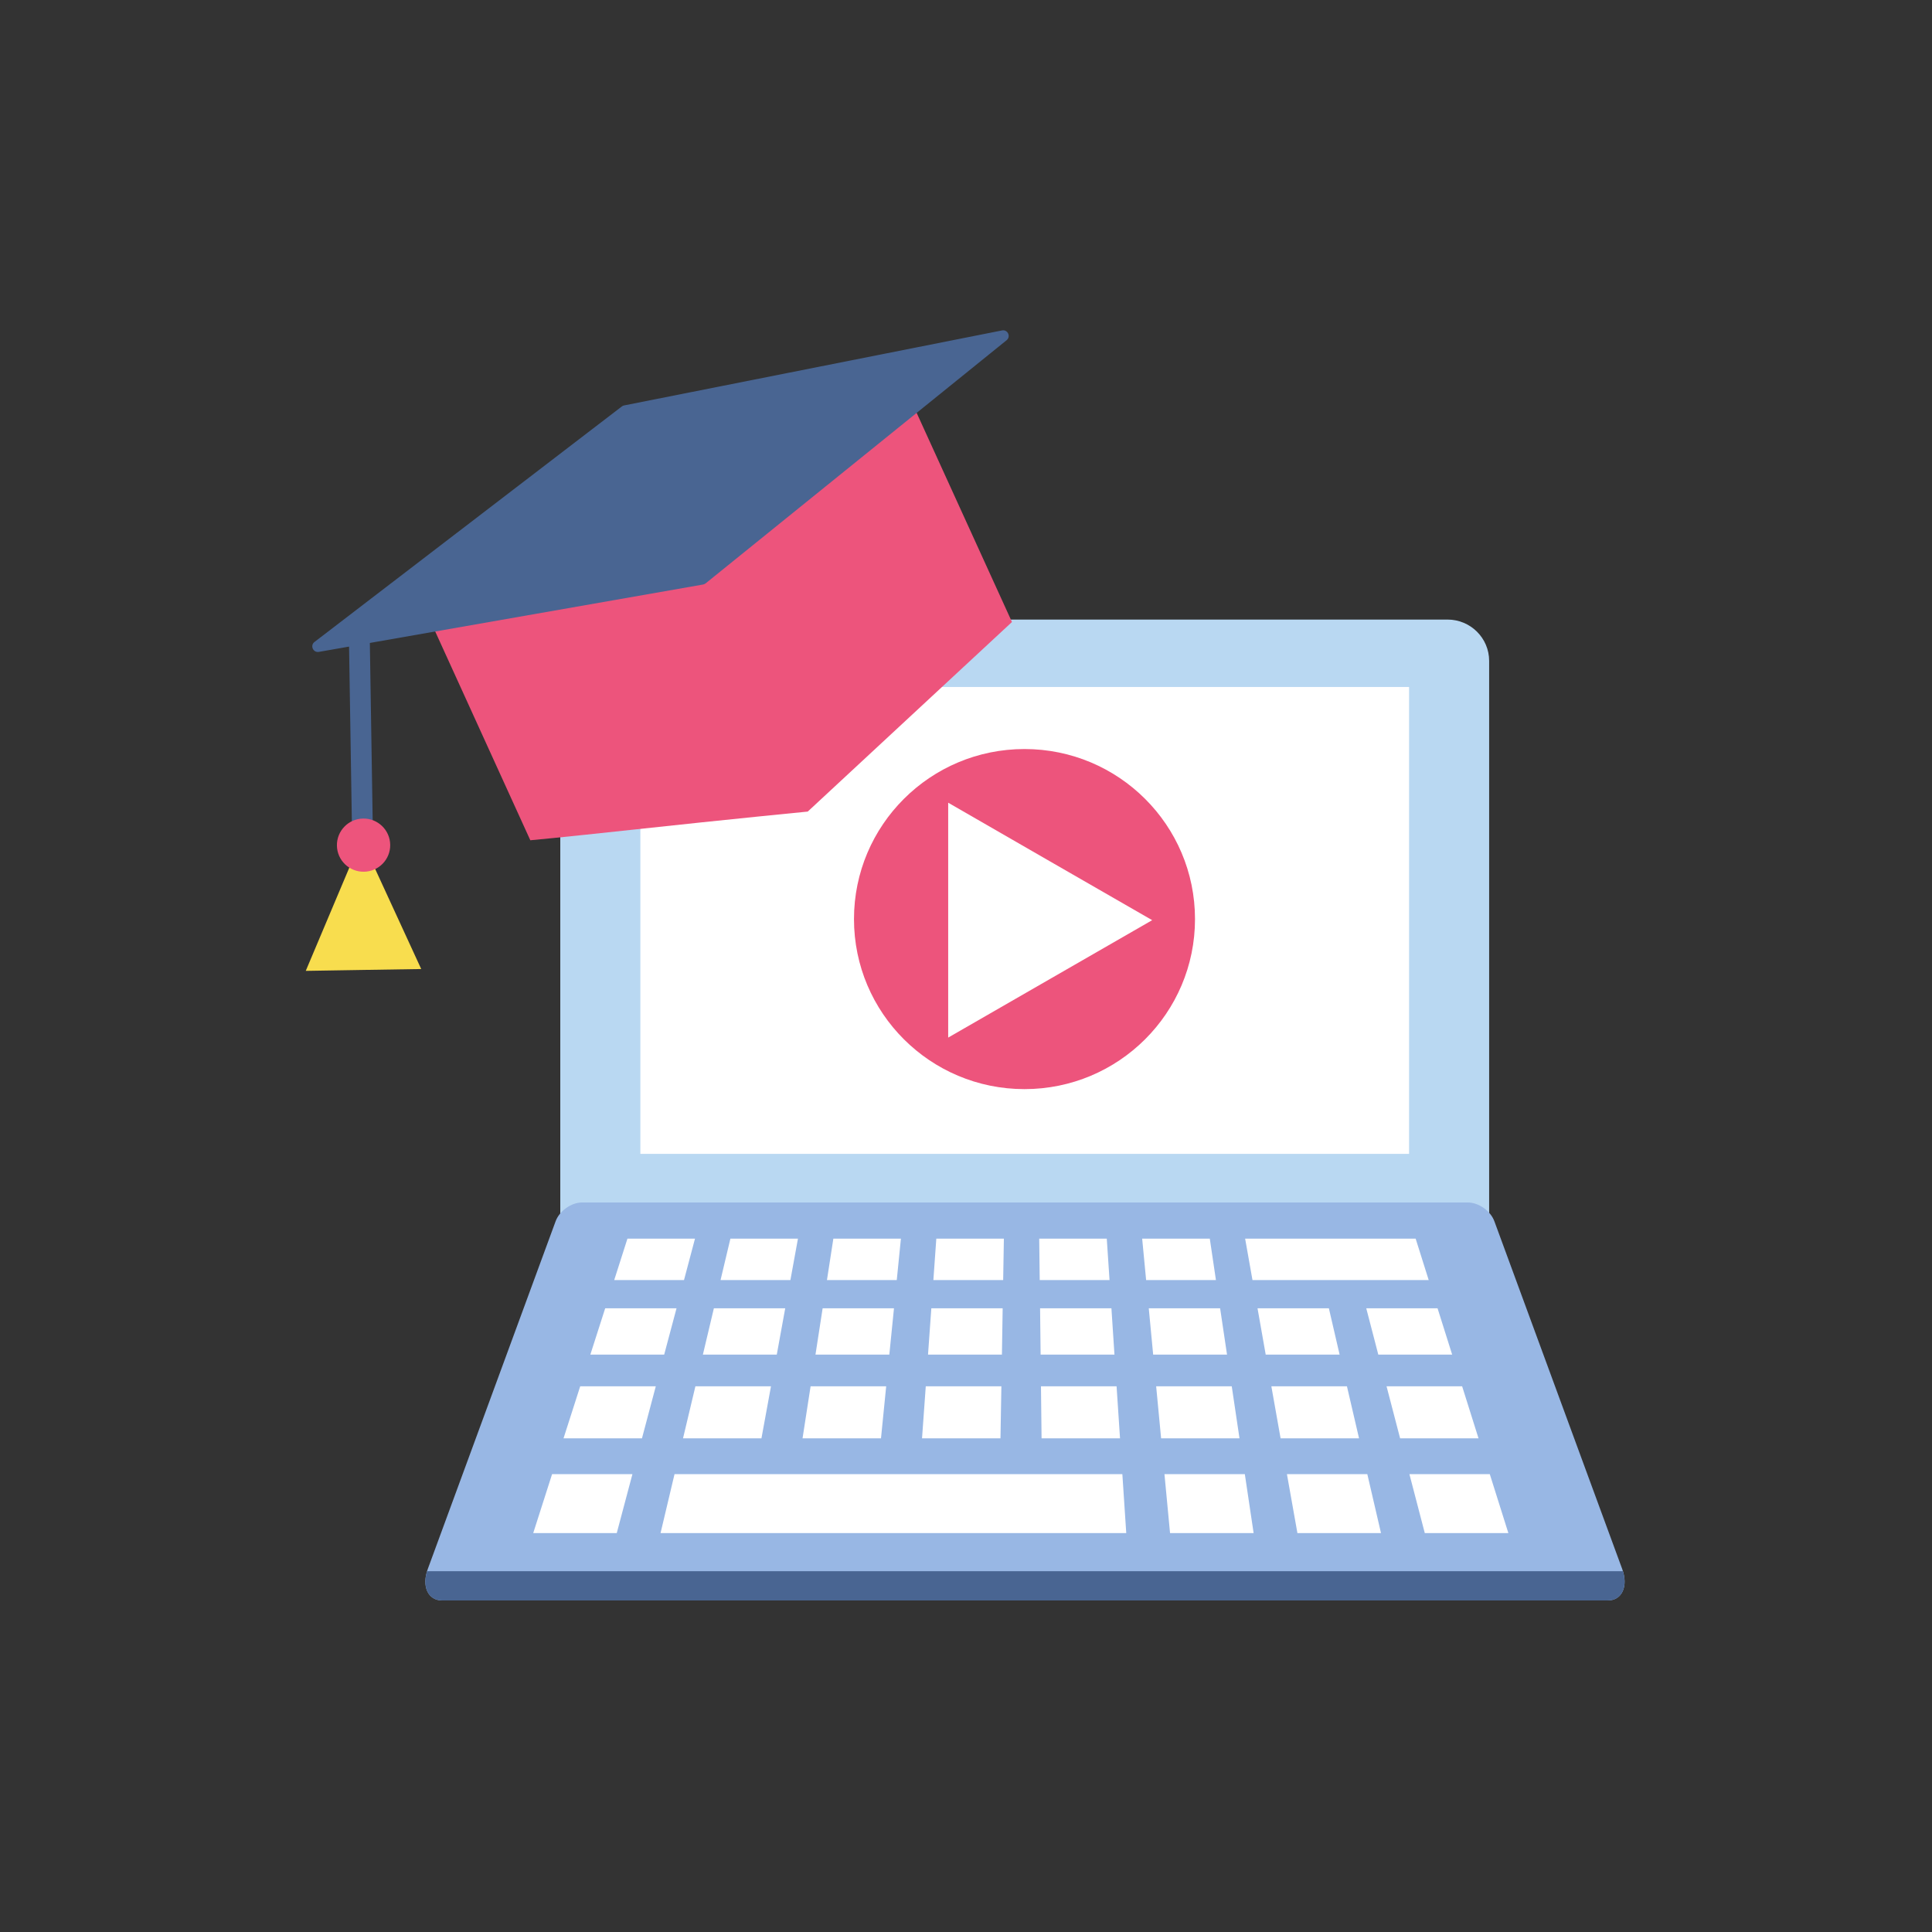
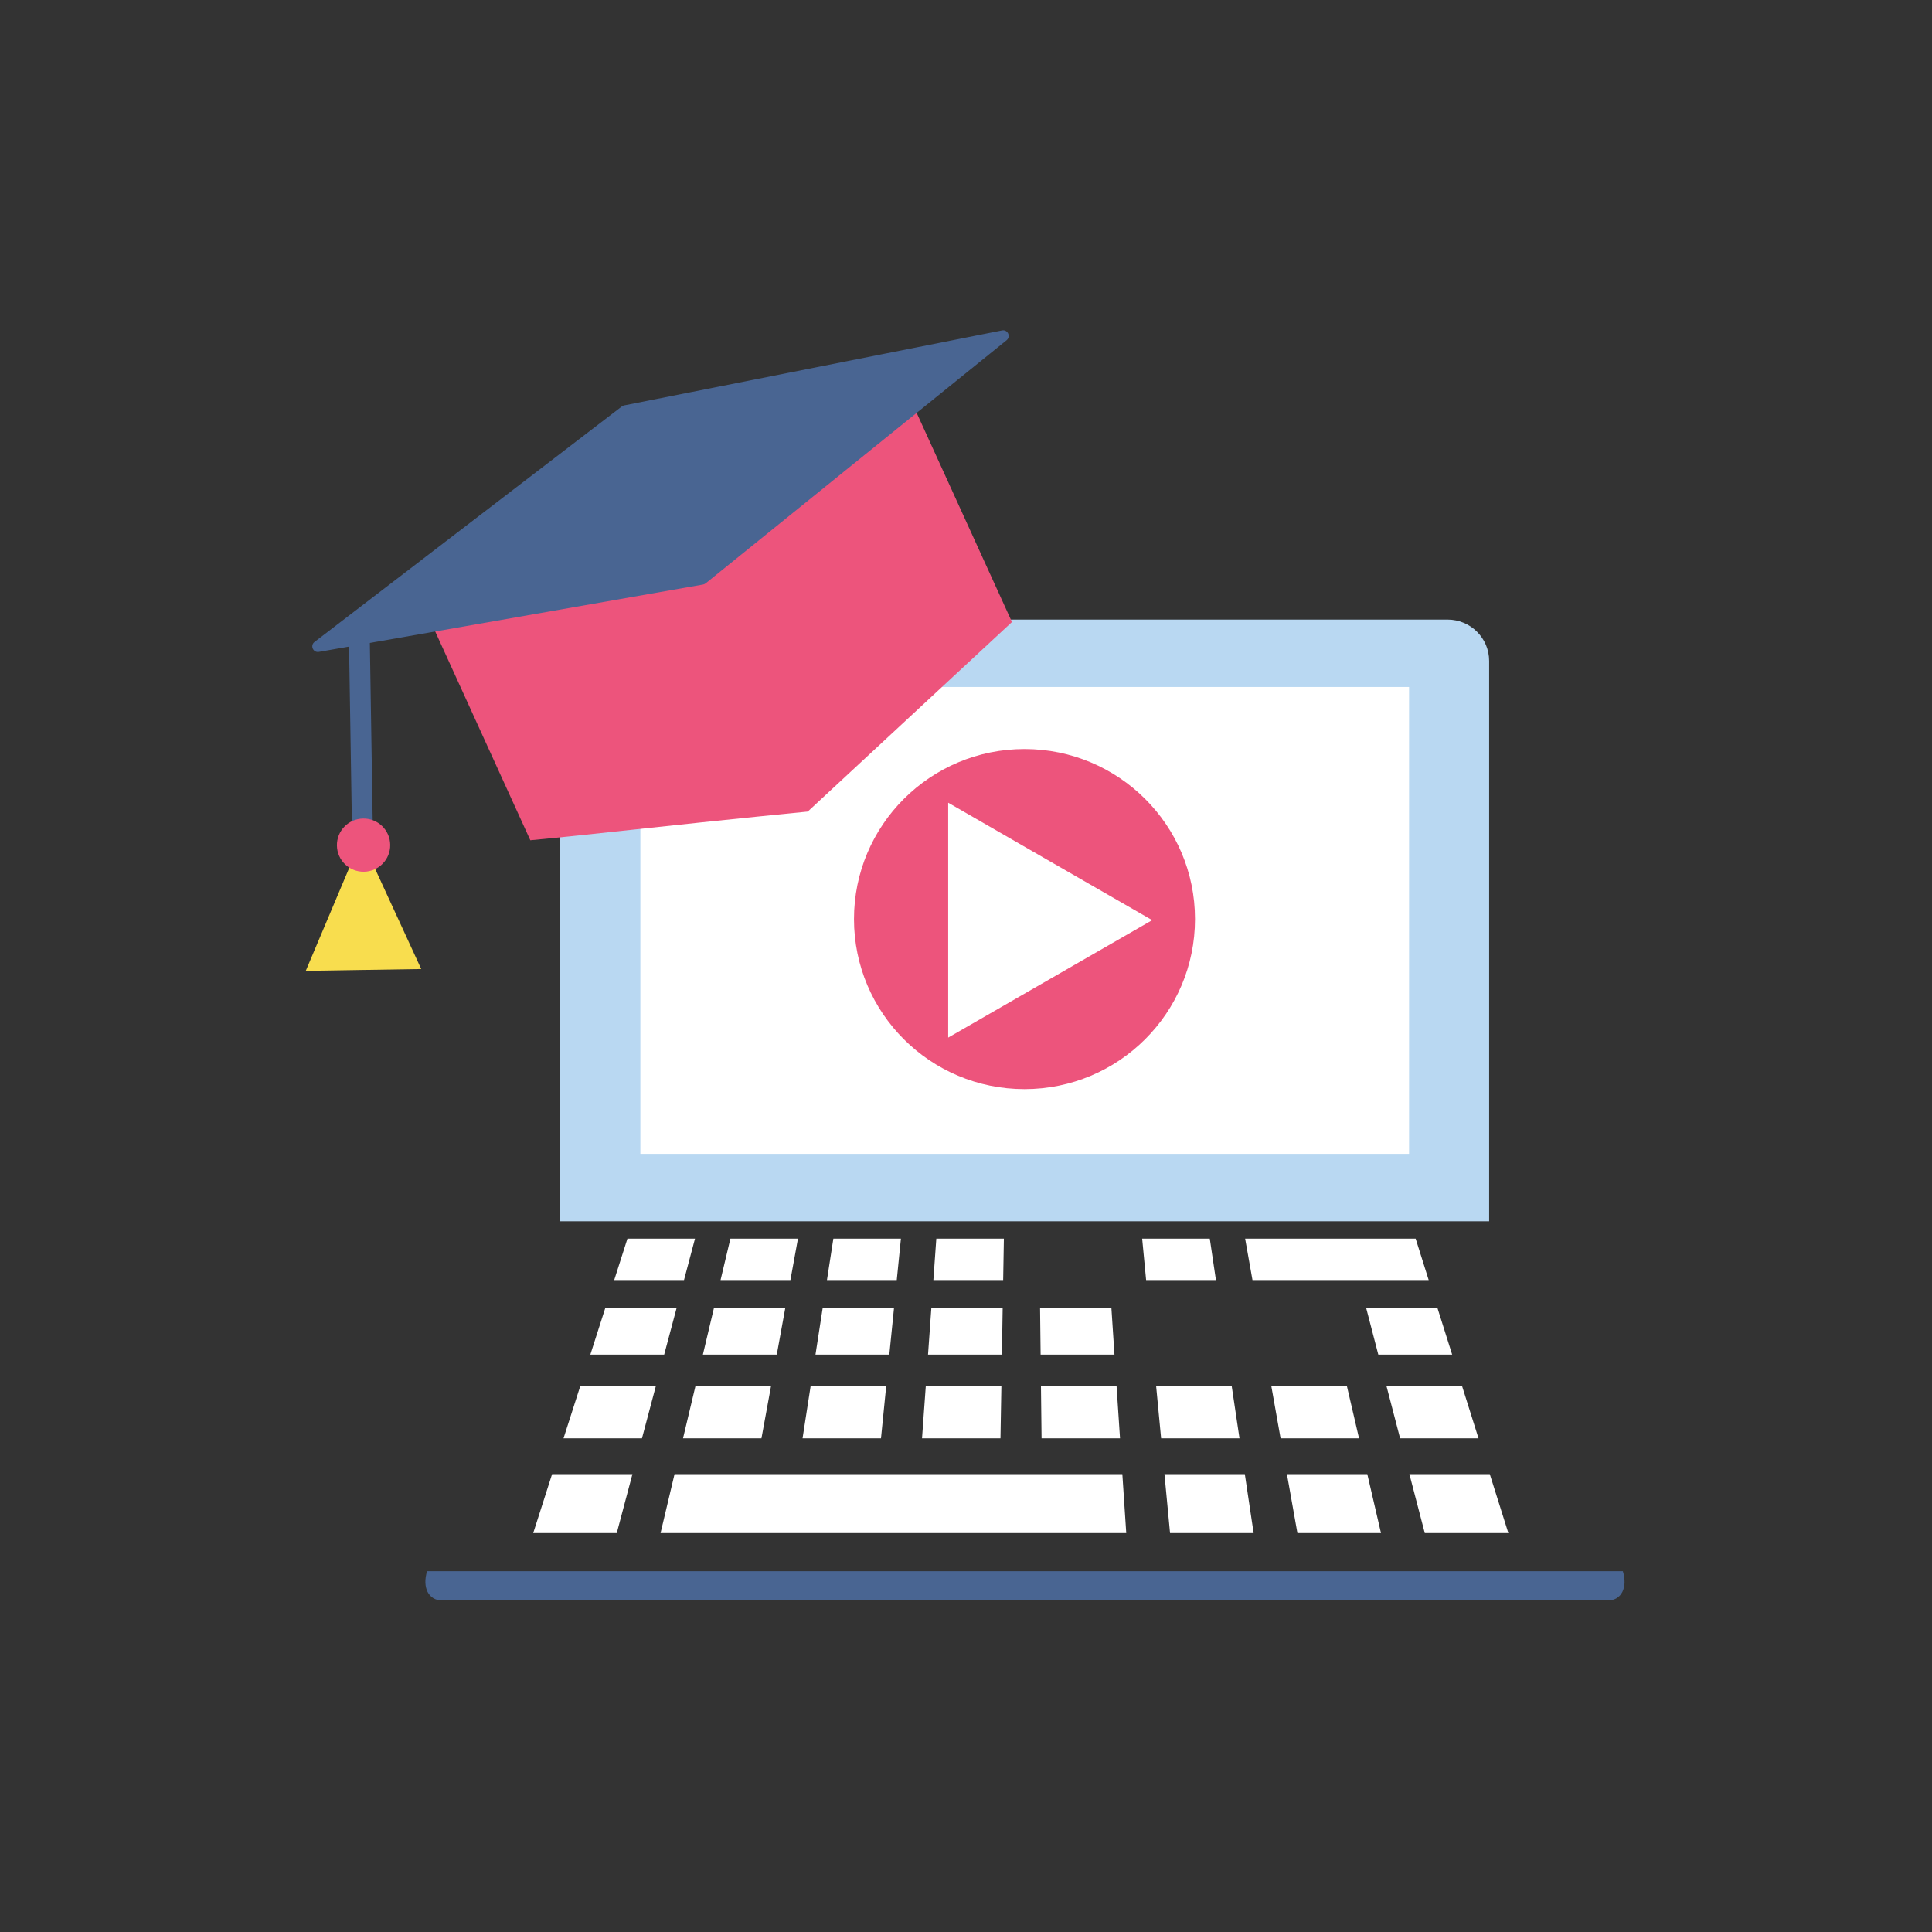
<svg xmlns="http://www.w3.org/2000/svg" width="500" zoomAndPan="magnify" viewBox="0 0 375 375" height="500" preserveAspectRatio="xMidYMid meet" version="1.0">
  <rect x="0" y="0" width="375" height="375" fill="#333333" stroke="none" />
  <defs>
    <clipPath id="a34d4d231b">
      <path d="M 82 233 L 316 233 L 316 310.707 L 82 310.707 Z M 82 233 " clip-rule="nonzero" />
    </clipPath>
    <clipPath id="48e6047608">
      <path d="M 82 304 L 316 304 L 316 310.707 L 82 310.707 Z M 82 304 " clip-rule="nonzero" />
    </clipPath>
    <clipPath id="b02bb4d246">
      <path d="M 59.055 162 L 82 162 L 82 189 L 59.055 189 Z M 59.055 162 " clip-rule="nonzero" />
    </clipPath>
  </defs>
  <path fill="#b9d8f2" d="M 289.043 237.051 L 108.75 237.051 L 108.75 128.289 C 108.75 123.852 112.355 120.258 116.812 120.258 L 280.969 120.258 C 285.43 120.258 289.043 123.852 289.043 128.289 L 289.043 237.051 " fill-opacity="1" fill-rule="nonzero" />
  <path fill="#ffffff" d="M 273.5 223.965 L 124.297 223.965 L 124.297 133.344 L 273.5 133.344 L 273.5 223.965 " fill-opacity="1" fill-rule="nonzero" />
  <g clip-path="url(#a34d4d231b)">
-     <path fill="#98b7e4" d="M 312.07 310.648 L 85.82 310.648 C 83.039 310.648 81.809 307.875 83.039 304.523 L 107.84 237.059 C 108.586 235.02 110.891 233.398 113.004 233.398 L 284.887 233.398 C 287 233.398 289.316 235.02 290.062 237.059 L 314.863 304.523 C 316.094 307.875 314.852 310.648 312.07 310.648 " fill-opacity="1" fill-rule="nonzero" />
-   </g>
+     </g>
  <g clip-path="url(#48e6047608)">
    <path fill="#496592" d="M 82.895 304.969 C 81.922 308.117 83.164 310.648 85.82 310.648 L 312.07 310.648 C 314.734 310.648 315.969 308.117 314.996 304.969 L 82.895 304.969 " fill-opacity="1" fill-rule="nonzero" />
  </g>
  <path fill="#ffffff" d="M 132.766 248.457 L 119.219 248.457 L 121.785 240.422 L 134.898 240.422 L 132.766 248.457 " fill-opacity="1" fill-rule="nonzero" />
  <path fill="#ffffff" d="M 153.418 248.457 L 139.859 248.457 L 141.77 240.422 L 154.883 240.422 L 153.418 248.457 " fill-opacity="1" fill-rule="nonzero" />
  <path fill="#ffffff" d="M 174.062 248.457 L 160.512 248.457 L 161.754 240.422 L 174.867 240.422 L 174.062 248.457 " fill-opacity="1" fill-rule="nonzero" />
  <path fill="#ffffff" d="M 194.715 248.457 L 181.168 248.457 L 181.738 240.422 L 194.852 240.422 L 194.715 248.457 " fill-opacity="1" fill-rule="nonzero" />
-   <path fill="#ffffff" d="M 215.359 248.457 L 201.809 248.457 L 201.711 240.422 L 214.824 240.422 L 215.359 248.457 " fill-opacity="1" fill-rule="nonzero" />
  <path fill="#ffffff" d="M 236.012 248.457 L 222.461 248.457 L 221.695 240.422 L 234.82 240.422 L 236.012 248.457 " fill-opacity="1" fill-rule="nonzero" />
  <path fill="#ffffff" d="M 128.918 262.926 L 114.586 262.926 L 117.465 253.945 L 131.312 253.945 L 128.918 262.926 " fill-opacity="1" fill-rule="nonzero" />
  <path fill="#ffffff" d="M 150.773 262.926 L 136.43 262.926 L 138.562 253.945 L 152.41 253.945 L 150.773 262.926 " fill-opacity="1" fill-rule="nonzero" />
  <path fill="#ffffff" d="M 172.617 262.926 L 158.285 262.926 L 159.672 253.945 L 173.52 253.945 L 172.617 262.926 " fill-opacity="1" fill-rule="nonzero" />
  <path fill="#ffffff" d="M 194.473 262.926 L 180.129 262.926 L 180.77 253.945 L 194.617 253.945 L 194.473 262.926 " fill-opacity="1" fill-rule="nonzero" />
  <path fill="#ffffff" d="M 216.316 262.926 L 201.984 262.926 L 201.879 253.945 L 215.727 253.945 L 216.316 262.926 " fill-opacity="1" fill-rule="nonzero" />
-   <path fill="#ffffff" d="M 238.164 262.926 L 223.828 262.926 L 222.977 253.945 L 236.824 253.945 L 238.164 262.926 " fill-opacity="1" fill-rule="nonzero" />
-   <path fill="#ffffff" d="M 260.016 262.926 L 245.672 262.926 L 244.086 253.945 L 257.934 253.945 L 260.016 262.926 " fill-opacity="1" fill-rule="nonzero" />
  <path fill="#ffffff" d="M 281.863 262.926 L 267.527 262.926 L 265.191 253.945 L 279.031 253.945 L 281.863 262.926 " fill-opacity="1" fill-rule="nonzero" />
  <path fill="#ffffff" d="M 124.605 279.18 L 109.379 279.18 L 112.617 269.082 L 127.289 269.082 L 124.605 279.18 " fill-opacity="1" fill-rule="nonzero" />
  <path fill="#ffffff" d="M 147.797 279.18 L 132.574 279.18 L 134.977 269.082 L 149.648 269.082 L 147.797 279.18 " fill-opacity="1" fill-rule="nonzero" />
  <path fill="#ffffff" d="M 171 279.18 L 155.773 279.18 L 157.336 269.082 L 172.008 269.082 L 171 279.18 " fill-opacity="1" fill-rule="nonzero" />
  <path fill="#ffffff" d="M 194.191 279.18 L 178.965 279.18 L 179.691 269.082 L 194.367 269.082 L 194.191 279.18 " fill-opacity="1" fill-rule="nonzero" />
  <path fill="#ffffff" d="M 217.395 279.18 L 202.168 279.18 L 202.051 269.082 L 216.727 269.082 L 217.395 279.18 " fill-opacity="1" fill-rule="nonzero" />
  <path fill="#ffffff" d="M 240.586 279.18 L 225.371 279.18 L 224.41 269.082 L 239.082 269.082 L 240.586 279.18 " fill-opacity="1" fill-rule="nonzero" />
  <path fill="#ffffff" d="M 263.789 279.18 L 248.562 279.18 L 246.77 269.082 L 261.441 269.082 L 263.789 279.18 " fill-opacity="1" fill-rule="nonzero" />
  <path fill="#ffffff" d="M 286.98 279.18 L 271.762 279.18 L 269.129 269.082 L 283.801 269.082 L 286.98 279.18 " fill-opacity="1" fill-rule="nonzero" />
  <path fill="#ffffff" d="M 119.711 297.574 L 103.496 297.574 L 107.16 286.129 L 122.754 286.129 L 119.711 297.574 " fill-opacity="1" fill-rule="nonzero" />
  <path fill="#ffffff" d="M 218.605 297.574 L 128.211 297.574 L 130.926 286.129 L 217.848 286.129 L 218.605 297.574 " fill-opacity="1" fill-rule="nonzero" />
  <path fill="#ffffff" d="M 243.328 297.574 L 227.105 297.574 L 226.02 286.129 L 241.621 286.129 L 243.328 297.574 " fill-opacity="1" fill-rule="nonzero" />
  <path fill="#ffffff" d="M 268.051 297.574 L 251.828 297.574 L 249.793 286.129 L 265.395 286.129 L 268.051 297.574 " fill-opacity="1" fill-rule="nonzero" />
  <path fill="#ffffff" d="M 292.773 297.574 L 276.551 297.574 L 273.566 286.129 L 289.168 286.129 L 292.773 297.574 " fill-opacity="1" fill-rule="nonzero" />
  <path fill="#ffffff" d="M 277.309 248.457 L 243.105 248.457 L 241.68 240.422 L 274.777 240.422 L 277.309 248.457 " fill-opacity="1" fill-rule="nonzero" />
  <path fill="#ed547c" d="M 231.949 178.395 C 231.949 196.621 217.133 211.398 198.852 211.398 C 180.574 211.398 165.758 196.621 165.758 178.395 C 165.758 160.164 180.574 145.387 198.852 145.387 C 217.133 145.387 231.949 160.164 231.949 178.395 " fill-opacity="1" fill-rule="nonzero" />
  <path fill="#ffffff" d="M 223.637 178.605 L 203.836 190 L 184.043 201.395 L 184.043 155.805 L 203.836 167.211 L 223.637 178.605 " fill-opacity="1" fill-rule="nonzero" />
  <path fill="#ed547c" d="M 196.422 120.73 L 156.781 157.527 C 156.781 157.527 141.527 159.016 123.492 160.969 C 107.605 162.688 102.934 163.094 102.934 163.094 L 82.156 117.484 L 175.633 75.117 L 196.422 120.73 " fill-opacity="1" fill-rule="nonzero" />
  <path fill="#496592" d="M 121.156 78.688 L 194.492 64.137 C 195.598 63.914 196.258 65.324 195.383 66.035 L 136.973 113.223 C 136.828 113.336 136.652 113.414 136.477 113.453 L 61.891 126.531 C 60.773 126.723 60.145 125.293 61.043 124.605 L 120.699 78.891 C 120.836 78.785 120.992 78.719 121.156 78.688 " fill-opacity="1" fill-rule="nonzero" />
  <path stroke-linecap="round" transform="matrix(0.097, 0, 0, -0.097, -18.704, 392.862)" fill="none" stroke-linejoin="round" d="M 911.56 2794.185 L 918.452 2361.491 " stroke="#496592" stroke-width="41.699" stroke-opacity="1" stroke-miterlimit="10" />
  <g clip-path="url(#b02bb4d246)">
-     <path fill="#f8dd4e" d="M 70.555 188.262 L 59.348 188.445 L 64.746 175.648 L 70.148 162.859 L 81.758 188.086 L 70.555 188.262 " fill-opacity="1" fill-rule="nonzero" />
+     <path fill="#f8dd4e" d="M 70.555 188.262 L 59.348 188.445 L 70.148 162.859 L 81.758 188.086 L 70.555 188.262 " fill-opacity="1" fill-rule="nonzero" />
  </g>
  <path fill="#ed547c" d="M 75.738 163.965 C 75.785 166.812 73.508 169.164 70.648 169.203 C 67.789 169.25 65.438 166.98 65.395 164.129 C 65.348 161.277 67.625 158.926 70.484 158.879 C 73.344 158.84 75.695 161.113 75.738 163.965 " fill-opacity="1" fill-rule="nonzero" />
</svg>